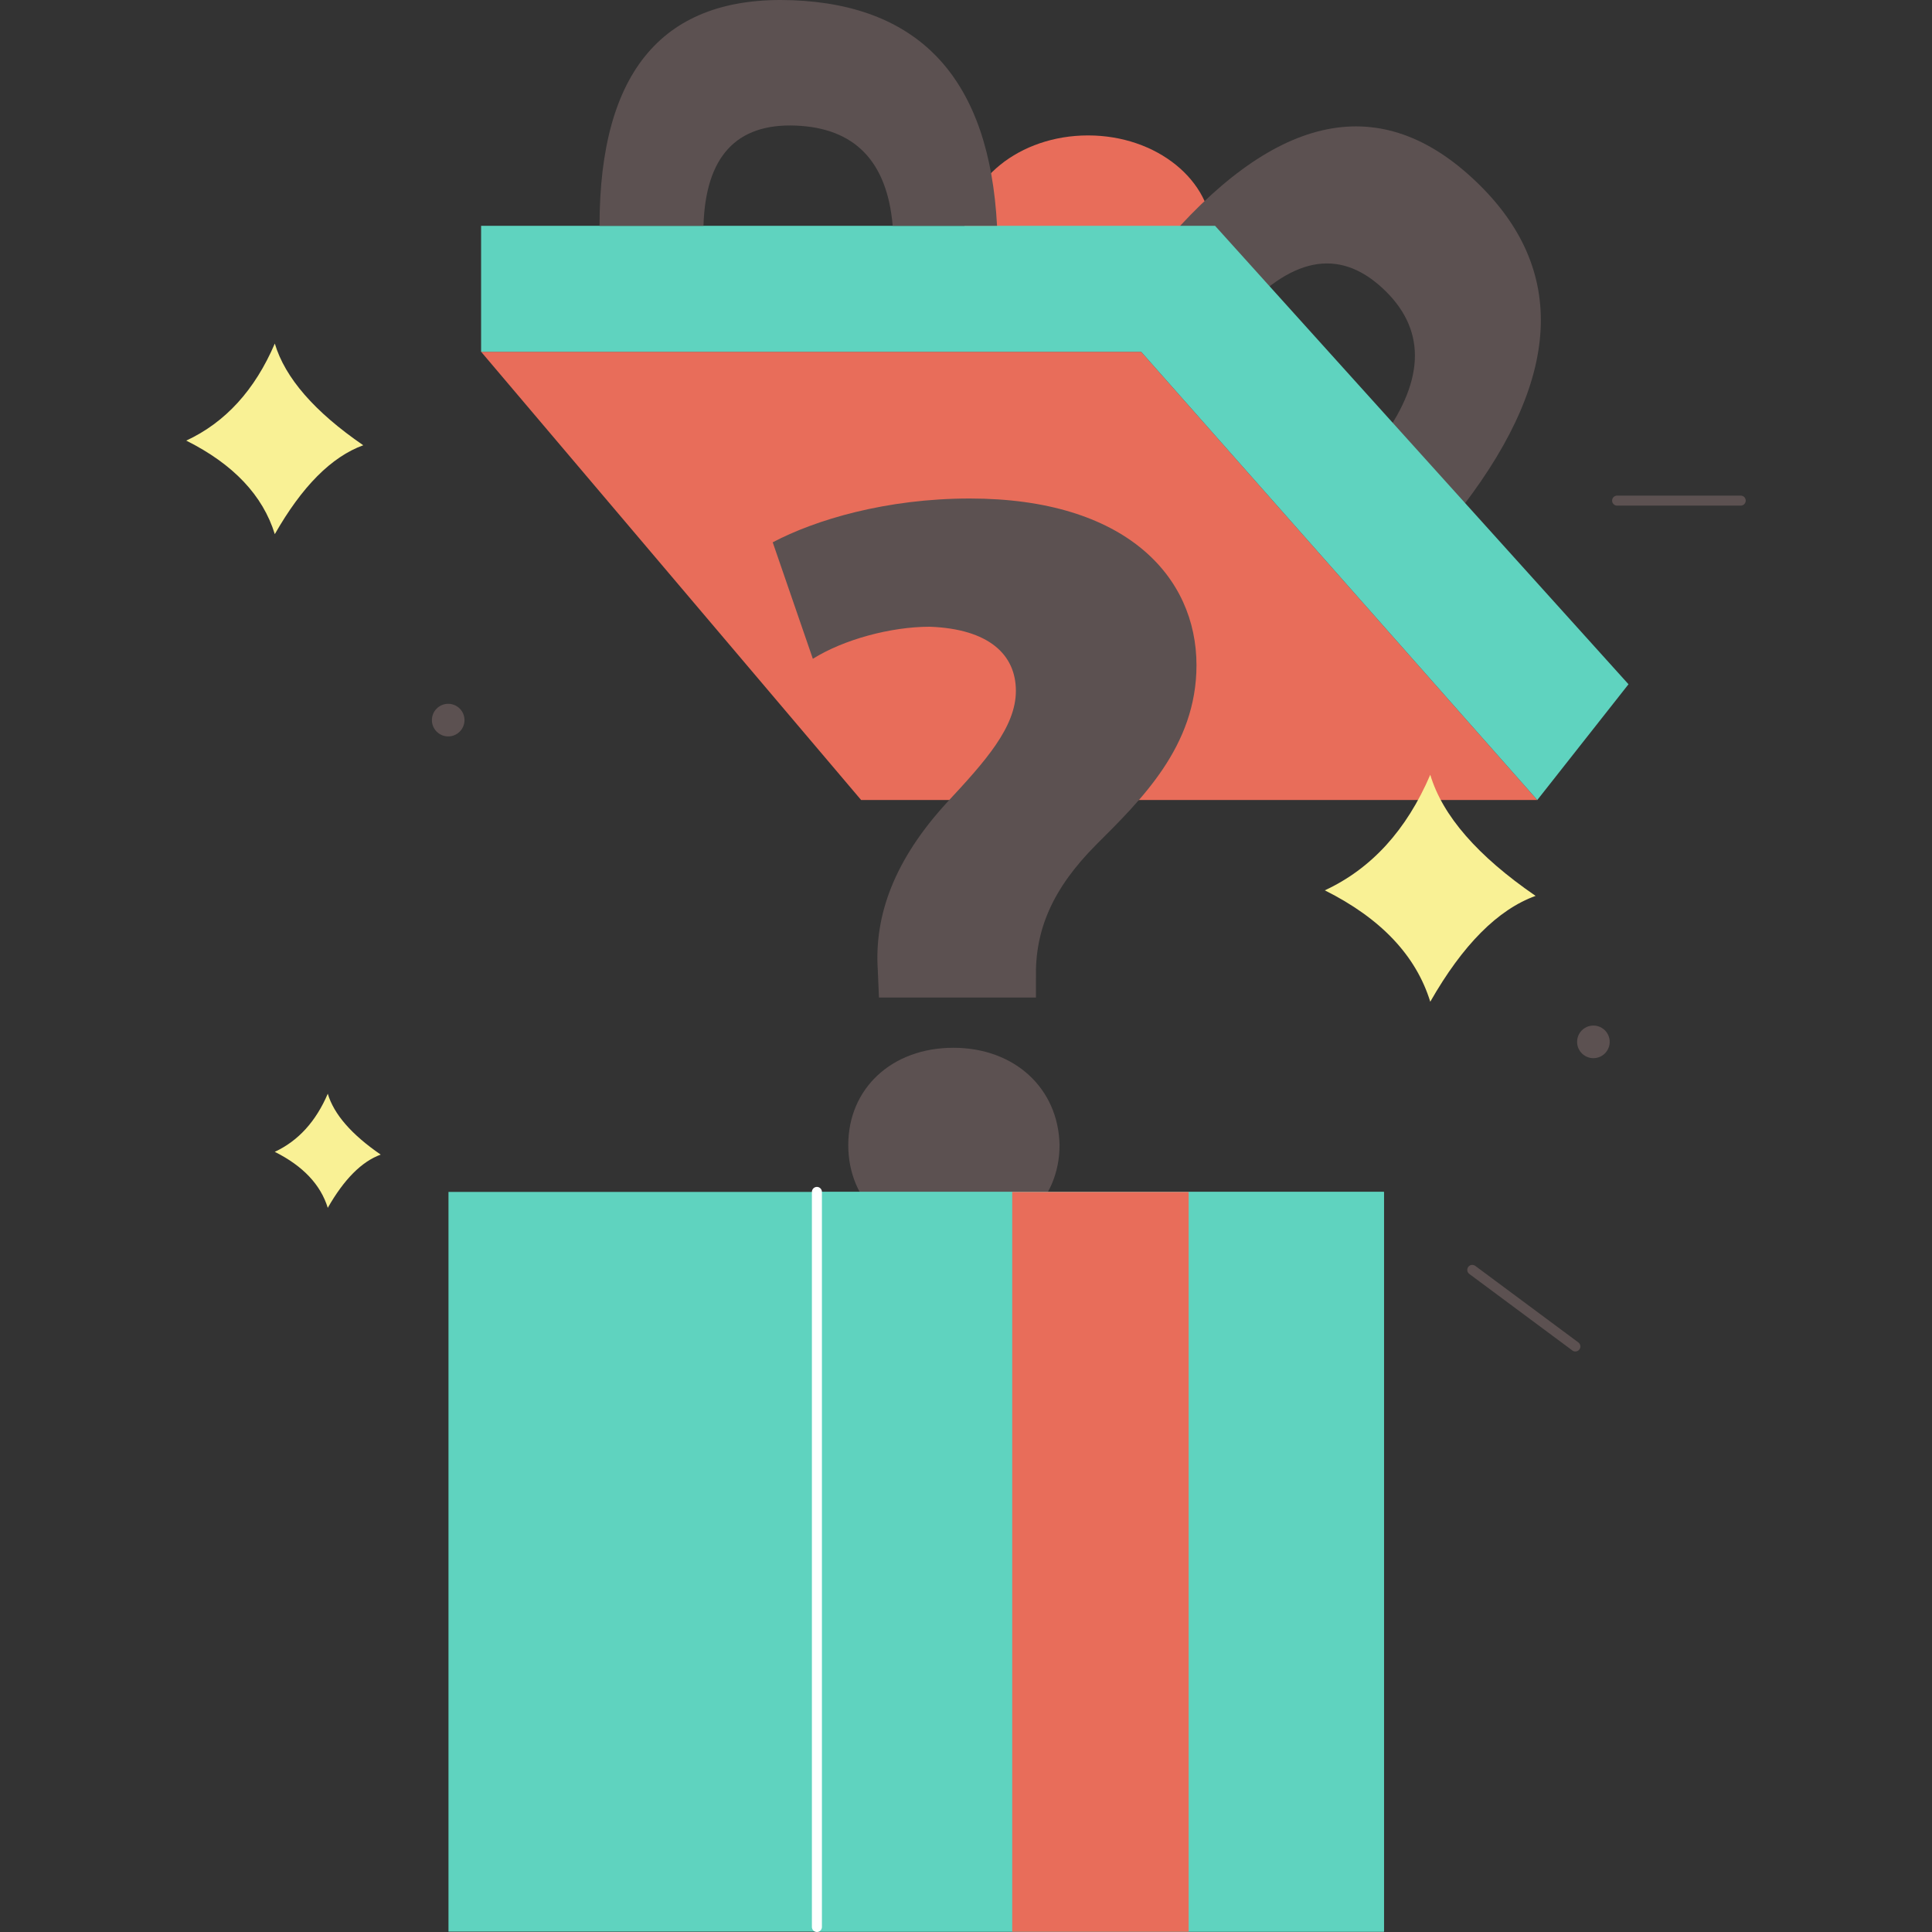
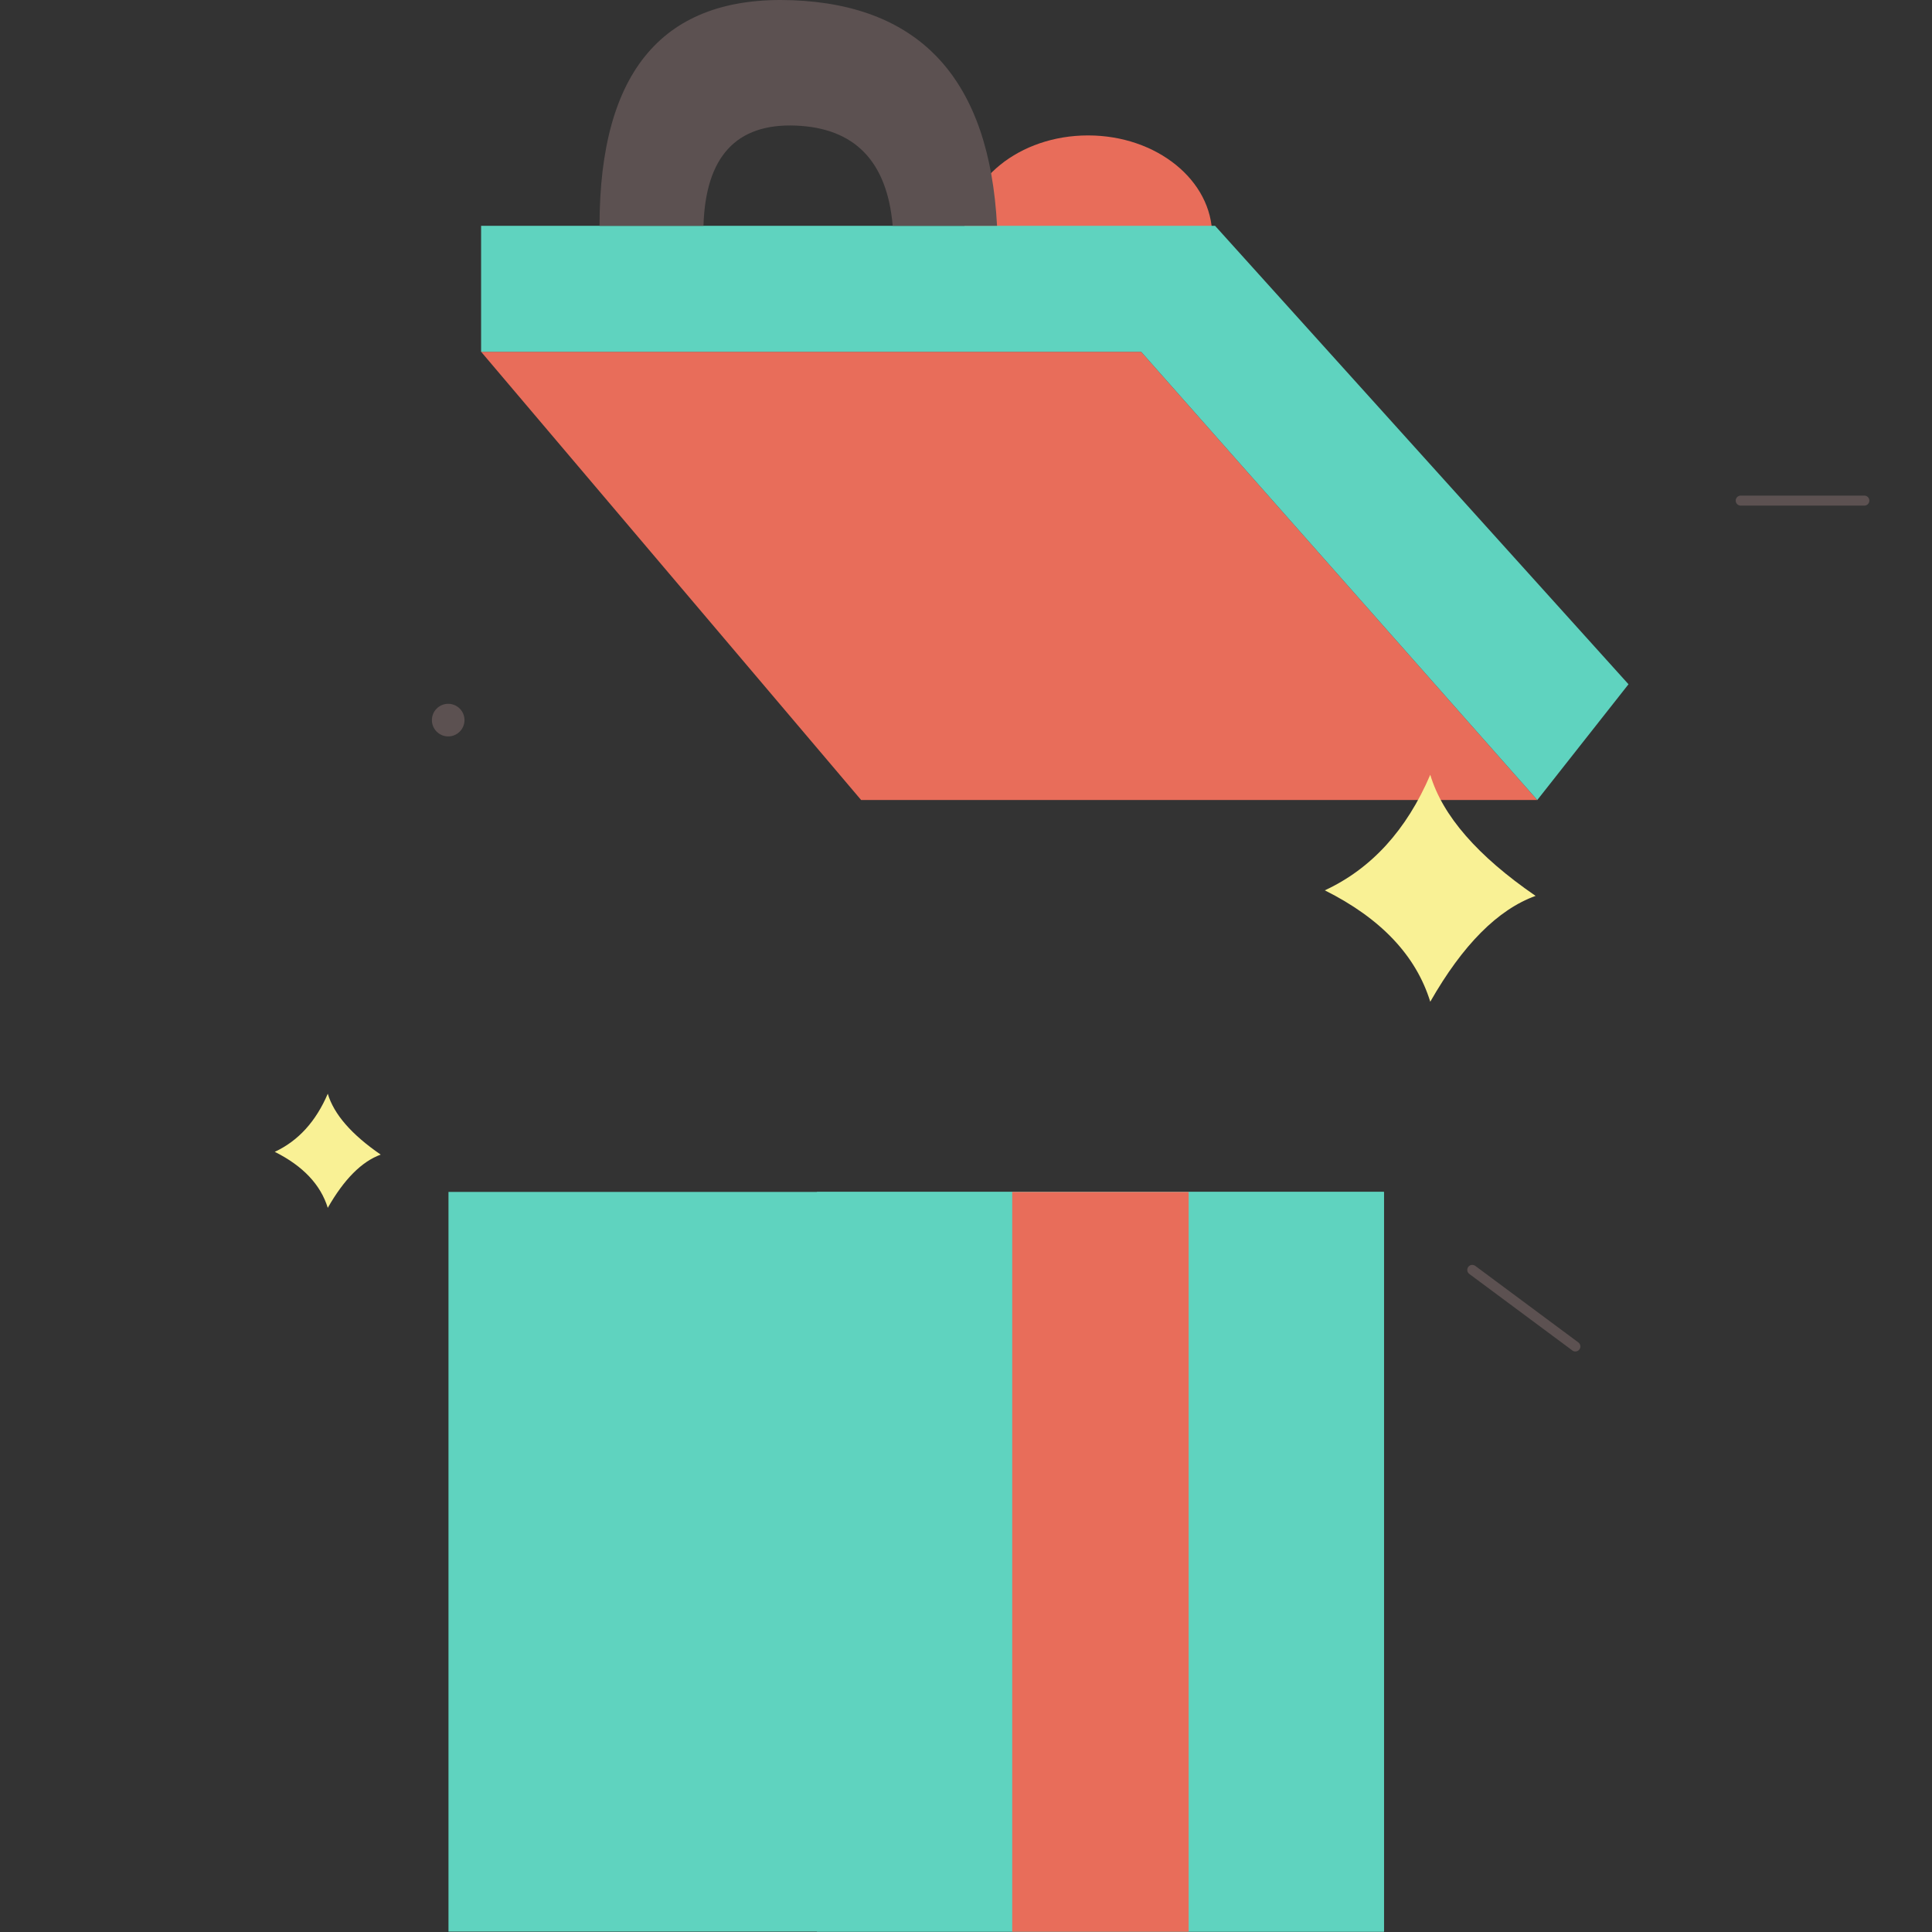
<svg xmlns="http://www.w3.org/2000/svg" viewBox="0 0 2500 2500" data-name="Layer 2" id="Layer_2">
  <rect x="0" y="0" width="2500" height="2500" fill="#333333" stroke="none" />
  <defs>
    <style>
      .cls-1 {
        fill: #5fd3bf;
      }

      .cls-1, .cls-2, .cls-3, .cls-4 {
        fill-rule: evenodd;
      }

      .cls-5 {
        fill: #fff;
      }

      .cls-6 {
        fill: none;
      }

      .cls-7, .cls-4 {
        fill: #e86d5a;
      }

      .cls-2, .cls-8 {
        fill: #5c5151;
      }

      .cls-3 {
        fill: #f9f195;
      }
    </style>
  </defs>
  <g data-name="Layer 1" id="Layer_1-2">
    <rect height="2500" width="2500" class="cls-6" />
    <g>
      <g id="Group-2">
        <g id="Oval">
          <ellipse ry="129.81" rx="160.64" cy="305.05" cx="1407.93" class="cls-7" />
        </g>
        <g id="Combined-Shape-Copy">
-           <path d="M1499.43,323.65l102.48,85.99c67.69-76.81,129.84-89.24,186.45-37.3,56.49,51.82,56.71,116.59.67,194.32l104.42,87.63c130.12-170.43,133.75-311.97,10.91-424.62-122.84-112.66-257.82-81.32-404.93,94Z" class="cls-2" />
-         </g>
+           </g>
        <g id="Path-125">
          <polygon points="1989.25 1035.22 1476.64 455.18 622.55 455.18 1114.3 1035.22 1989.25 1035.22" class="cls-4" />
        </g>
        <g id="Path-126">
          <polygon points="622.55 455.18 622.55 292.18 1572.28 292.18 2107.27 885.43 1989.25 1035.22 1476.64 455.18 622.55 455.18" class="cls-1" />
        </g>
        <g id="Group">
          <g id="Combined-Shape">
            <path d="M775.8,292.18h134.5c2.64-89.42,42.36-132.64,119.15-129.67,76.6,2.96,118.5,46.19,125.69,129.66h135.03C1280.29,104.04,1192.1,6.75,1025.58.3c-166.52-6.44-249.78,90.85-249.78,291.88Z" class="cls-2" />
          </g>
        </g>
      </g>
-       <path d="M1137.37,1290.82l-1.53-35.95c-4.58-70.52,21.38-142.43,90.12-217.1,48.88-52.55,88.59-96.8,88.59-143.81s-35.13-80.2-111.51-82.97c-50.41,0-111.5,16.59-151.22,41.48l-51.93-150.72c54.99-29.04,146.64-56.69,255.09-56.69,201.62,0,293.27,100.94,293.27,215.72,0,105.09-71.79,174.23-129.83,232.31-56.52,56.69-79.43,110.62-77.9,172.85v24.89h-203.15ZM1097.65,1481.65c0-73.29,56.52-125.83,135.94-125.83s135.94,52.55,137.47,125.83c0,71.91-54.99,125.83-137.47,125.83s-135.94-53.93-135.94-125.83Z" class="cls-8" />
      <g data-name="Group" id="Group-3">
        <g id="Rectangle">
          <polygon points="1790.8 1542.34 580.34 1542.34 580.34 2499.5 1790.8 2499.5 1790.8 1542.34" class="cls-1" />
        </g>
        <g id="Rectangle-Copy">
          <polygon points="1790.8 1542.34 1057.08 1542.34 1057.08 2499.5 1790.8 2499.5 1790.8 1542.34" class="cls-1" />
        </g>
        <g id="Rectangle-Copy-2">
          <polygon points="1538.08 1542.34 1309.8 1542.34 1309.8 2499.68 1538.08 2499.68 1538.08 1542.34" class="cls-4" />
        </g>
        <g id="Path-124">
-           <path d="M1057.08,2500c-3.58,0-6.49-2.91-6.49-6.49v-951.17c0-3.58,2.91-6.49,6.49-6.49s6.49,2.91,6.49,6.49v951.17c0,3.58-2.91,6.49-6.49,6.49Z" class="cls-5" />
-         </g>
+           </g>
      </g>
      <g id="Path-36-Copy-17">
-         <path d="M241.02,570.15c60.88,30.47,99.08,70.83,114.58,121.05,35.22-61.78,73.37-100.13,114.45-115.04-63.04-43.31-101.19-87.18-114.45-131.6-25.79,60.18-63.99,102.05-114.58,125.58Z" class="cls-3" />
-       </g>
+         </g>
      <g id="Path-36-Copy-18">
        <path d="M1714.32,1152.1c72.5,36.29,117.98,84.34,136.44,144.15,41.94-73.57,87.37-119.23,136.28-136.99-75.07-51.58-120.5-103.81-136.28-156.71-30.71,71.67-76.19,121.51-136.44,149.54Z" class="cls-3" />
      </g>
      <g id="Path-36-Copy-19">
        <path d="M355.54,1490.47c36.45,18.24,59.31,42.4,68.6,72.47,21.09-36.99,43.93-59.95,68.52-68.87-37.74-25.93-60.58-52.19-68.52-78.79-15.44,36.03-38.31,61.09-68.6,75.19Z" class="cls-3" />
      </g>
      <g id="Oval-Copy-51">
        <circle r="21.09" cy="931.82" cx="579.97" class="cls-8" />
      </g>
      <g id="Oval-Copy-52">
-         <circle r="21.09" cy="1348.17" cx="2061.85" class="cls-8" />
-       </g>
+         </g>
      <g id="Path-100-Copy-2">
        <path d="M2038.51,1748.8c-1.35,0-2.7-.42-3.86-1.28l-133.39-99.05c-2.88-2.14-3.48-6.2-1.34-9.08,2.14-2.88,6.2-3.48,9.08-1.34l133.39,99.05c2.88,2.14,3.48,6.2,1.34,9.08-1.27,1.71-3.23,2.62-5.22,2.62Z" class="cls-8" />
      </g>
      <g id="Path-101-Copy">
-         <path d="M2252.49,654.28h-159.95c-3.58,0-6.49-2.91-6.49-6.49s2.91-6.49,6.49-6.49h159.95c3.58,0,6.49,2.91,6.49,6.49s-2.91,6.49-6.49,6.49Z" class="cls-8" />
+         <path d="M2252.49,654.28c-3.58,0-6.49-2.91-6.49-6.49s2.91-6.49,6.49-6.49h159.95c3.58,0,6.49,2.91,6.49,6.49s-2.91,6.49-6.49,6.49Z" class="cls-8" />
      </g>
    </g>
  </g>
</svg>